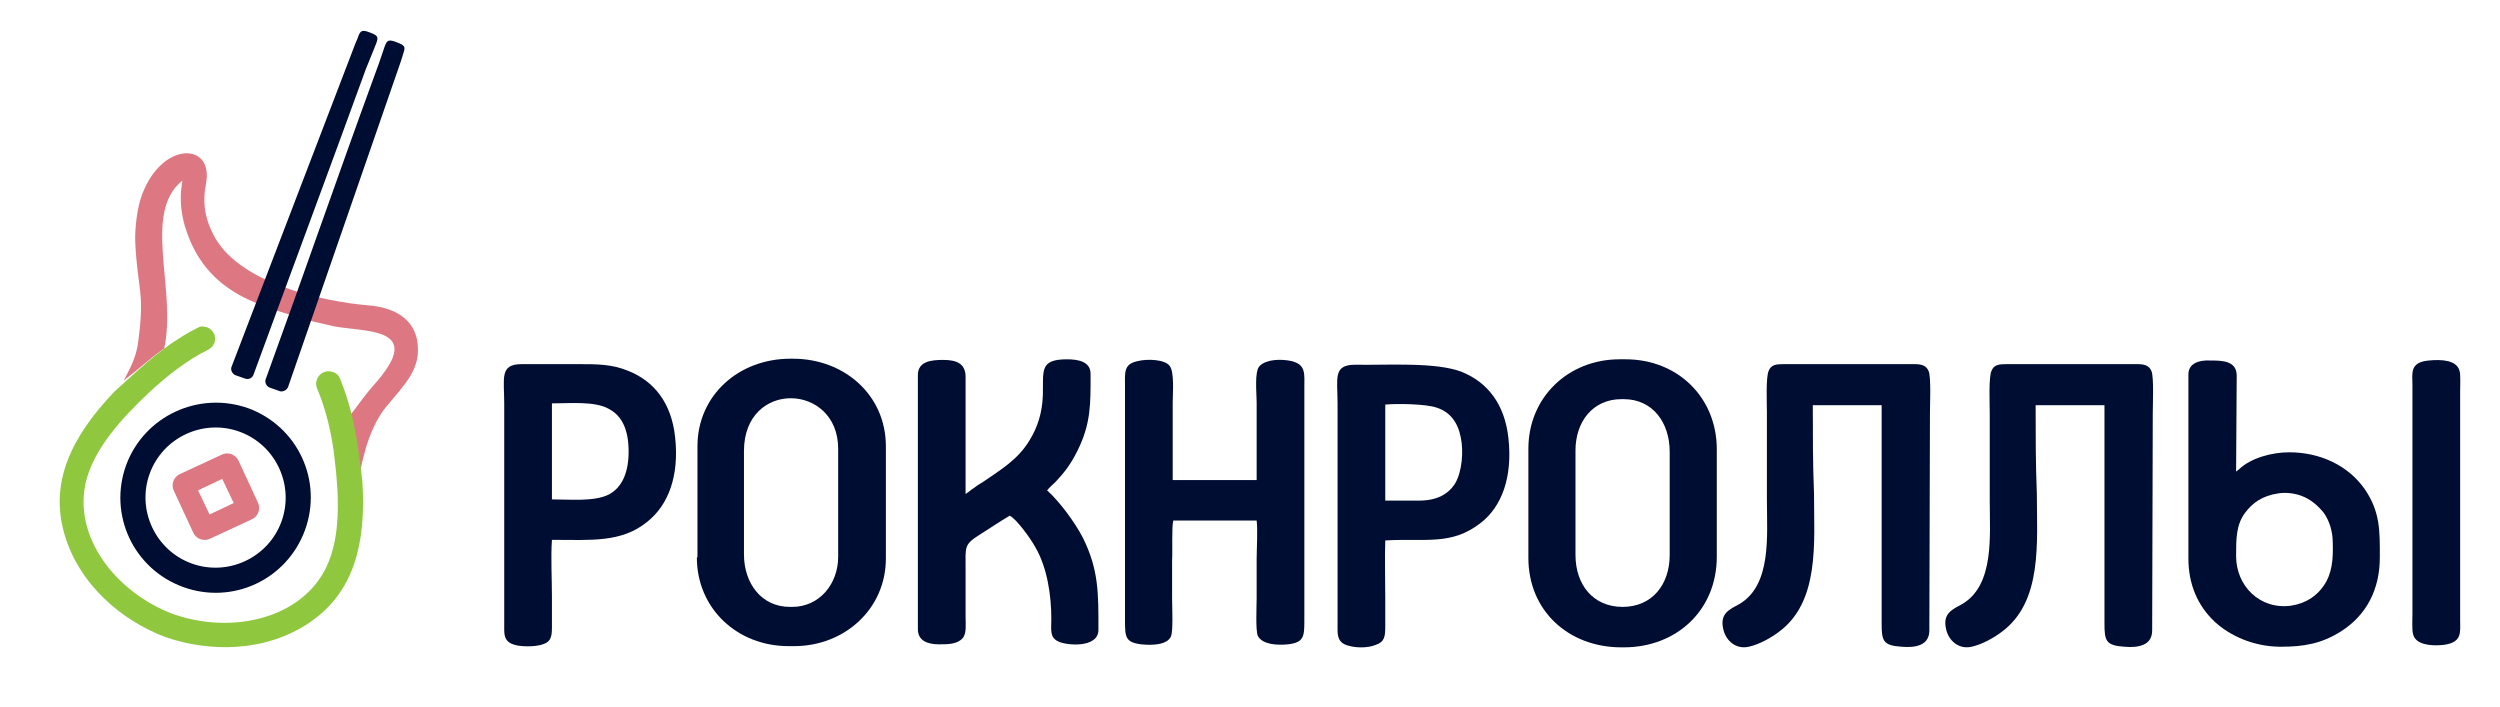
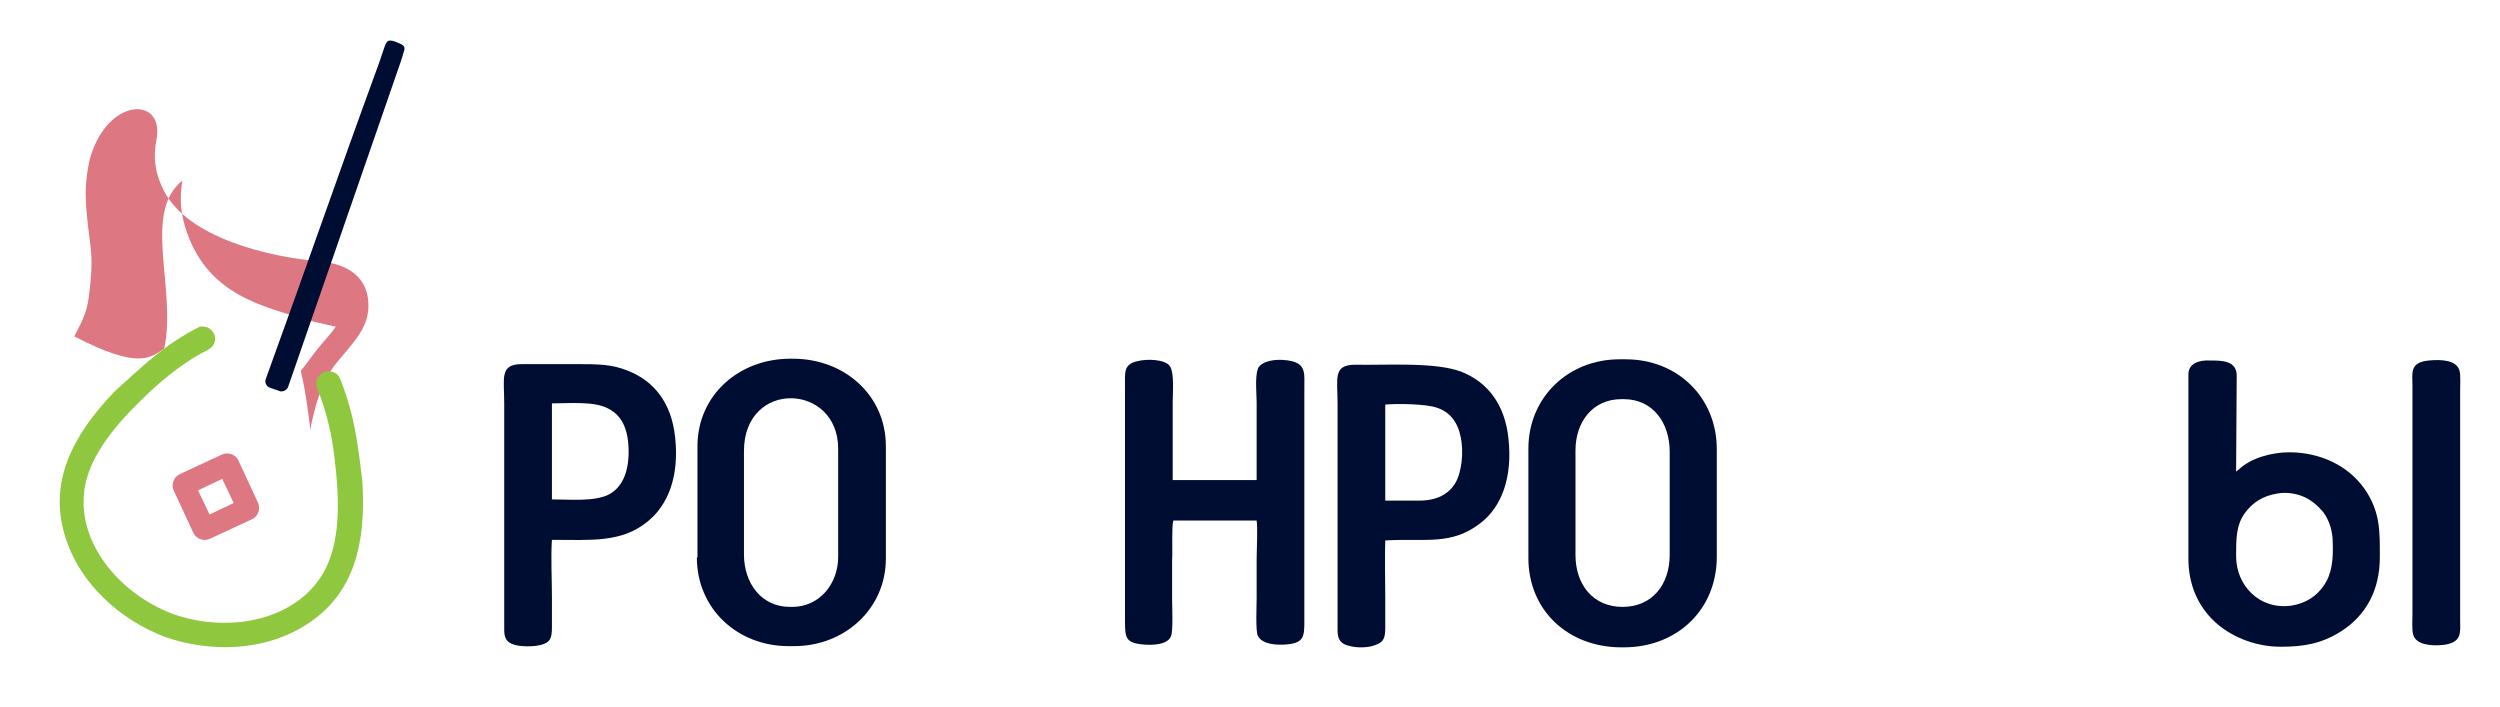
<svg xmlns="http://www.w3.org/2000/svg" id="Layer_1" x="0px" y="0px" viewBox="0 0 414 117" style="enable-background:new 0 0 414 117;" xml:space="preserve">
  <style type="text/css"> .st0{fill-rule:evenodd;clip-rule:evenodd;fill:#DD7782;} .st1{fill-rule:evenodd;clip-rule:evenodd;fill:#000D33;} .st2{fill-rule:evenodd;clip-rule:evenodd;fill:#8FC73E;} </style>
  <g>
    <path class="st0" d="M28.8,81.3l3.2,6.9c0.5,1.1,1.8,1.5,2.8,1l6.9-3.2c1.1-0.5,1.5-1.8,1-2.8l-3.2-6.9c-0.5-1.1-1.8-1.5-2.8-1 l-6.9,3.2C28.7,79,28.3,80.3,28.8,81.3L28.8,81.3z M32.8,81.2l4-1.9l1.9,4l-4,1.9L32.8,81.2z" />
-     <path class="st0" d="M27.2,57.7c2.1-9.9-3.7-22.4,3-27.8c0,0.4-0.8,3.3,0.4,7.5c3.5,11.7,13.2,13.4,21.5,15.9l3.5,0.8 c5.1,0.8,13.1,0.4,8.2,7.3c-0.8,1.2-1.8,2.2-2.7,3.3c-1.1,1.3-2.5,3.4-3.1,4c0.8,3.3,1.2,6.5,1.6,9.8c0.1-1,0.7-3.3,0.9-4 c0.7-2.5,1.9-5.3,3.5-7.2c3.1-3.7,5.4-6,5.2-9.8c-0.2-5.1-4.6-6.6-7.9-6.9c-8.3-0.7-22-3.8-26-11.8c-1.6-3.2-1.7-5.7-1.2-8.3 c1.4-7-7.3-7.2-10.6,1.8c-0.8,2.1-1.2,5.6-1.1,7.9c0.4,8,1.6,8,0.5,16.3c-0.3,2.8-1.6,4.9-2.4,6.5C22.9,61.2,24.9,59.3,27.2,57.7z" />
-     <path class="st1" d="M41.1,67.6c8.2,3,12.4,12,9.4,20.2c-3,8.2-12,12.4-20.2,9.4c-8.2-3-12.4-12-9.4-20.2 C23.9,68.9,32.9,64.7,41.1,67.6L41.1,67.6z M39.7,71.5c-6-2.2-12.7,0.9-14.9,6.9c-2.2,6,0.9,12.7,6.9,14.9c6,2.2,12.7-0.9,14.9-6.9 C48.8,80.4,45.7,73.7,39.7,71.5z" />
+     <path class="st0" d="M27.2,57.7c2.1-9.9-3.7-22.4,3-27.8c0,0.4-0.8,3.3,0.4,7.5c3.5,11.7,13.2,13.4,21.5,15.9l3.5,0.8 c-0.8,1.2-1.8,2.2-2.7,3.3c-1.1,1.3-2.5,3.4-3.1,4c0.8,3.3,1.2,6.5,1.6,9.8c0.1-1,0.7-3.3,0.9-4 c0.7-2.5,1.9-5.3,3.5-7.2c3.1-3.7,5.4-6,5.2-9.8c-0.2-5.1-4.6-6.6-7.9-6.9c-8.3-0.7-22-3.8-26-11.8c-1.6-3.2-1.7-5.7-1.2-8.3 c1.4-7-7.3-7.2-10.6,1.8c-0.8,2.1-1.2,5.6-1.1,7.9c0.4,8,1.6,8,0.5,16.3c-0.3,2.8-1.6,4.9-2.4,6.5C22.9,61.2,24.9,59.3,27.2,57.7z" />
    <path class="st2" d="M28.7,101.7c-9.6-3.6-16.8-13-14.4-22.2c1.4-5.3,5.8-10.2,10.5-14.6c2.8-2.6,6.2-5.3,9.7-7 c0.4-0.2,0.8-0.6,1-1.1c0.4-1.1-0.2-2.2-1.2-2.6c-0.4-0.1-0.8-0.2-1.2-0.1c-0.2,0.1-0.4,0.2-0.6,0.3c-0.8,0.4-1.5,0.8-2.3,1.3 c-4.3,2.6-7.5,5.8-11.2,9.1c-7.3,7.6-10.7,15.1-8.4,23.4c2.4,8.6,9.6,14.6,16.8,17.3c7.2,2.5,16.6,2.6,24-2.5 c7.1-4.9,9.3-12.8,8.6-23.4c-0.6-4.9-1.1-9.4-2.7-14.2c-0.3-0.9-0.6-1.7-0.9-2.5c-0.1-0.2-0.2-0.4-0.3-0.6c-0.2-0.3-0.6-0.6-1-0.7 c-1.1-0.4-2.2,0.2-2.6,1.2c-0.2,0.5-0.2,1,0,1.5c1.5,3.5,2.5,7.8,2.9,11.6c0.8,6.4,1,13-1.3,17.9C50,102.5,38.4,105.1,28.7,101.7z" />
-     <path class="st1" d="M38.9,62.1l1.7,0.6l0,0c0.6,0.2,1.2-0.1,1.4-0.7c6.4-17.5,12.2-33,18.6-50.6C61.4,9.4,62,8,62.3,7.2 c0.4-1.1,0.3-1.3-1-1.8c-1.3-0.5-1.6-0.4-2,0.7c-0.1,0.4-0.4,0.9-0.6,1.5l-20.3,53l0,0C38.1,61.2,38.4,61.8,38.9,62.1L38.9,62.1z" />
    <path class="st1" d="M46.4,64.8l-1.7-0.6l0,0c-0.6-0.2-0.9-0.9-0.7-1.4C50.4,45.2,55.8,29.5,62.2,12c0.8-2.1,1.2-3.5,1.5-4.3 c0.4-1.1,0.7-1.2,2-0.7c1.3,0.5,1.5,0.7,1.1,1.8c-0.1,0.4-0.3,1-0.5,1.6L47.7,64.1l0,0C47.5,64.6,46.9,64.9,46.4,64.8L46.4,64.8z" />
    <g>
      <path class="st1" d="M123.2,74.7c0-11.9,15.6-11.3,15.6-0.4v17.9c0,4.5-3.1,8.3-7.6,8.3h-0.4c-4.7,0-7.6-3.9-7.6-8.7V74.7 L123.2,74.7z M115.4,92.3c0,8.5,6.7,14.7,15.2,14.7h0.9c8.4,0,15.2-6.2,15.2-14.5V73.9c0-8.5-6.9-14.5-15.4-14.5h-0.4 c-8.6,0-15.4,6.1-15.4,14.5V92.3z" />
-       <path class="st1" d="M173.4,81.2c0.4-0.5,1-1,1.4-1.4c1.5-1.6,2.5-2.9,3.6-5.1c2.3-4.6,2.2-7.9,2.2-12.8c0-2-2-2.4-3.9-2.4 c-4.6,0-3.9,1.9-4,5.9c-0.1,3-0.9,5.4-2.2,7.5c-1.9,3.2-4.8,4.9-7.7,6.9c-0.5,0.3-1,0.6-1.5,1c-0.5,0.3-0.9,0.7-1.4,1l0-19.4 c0-2.2-1.5-2.8-3.7-2.8c-1.9,0-4.2,0.2-4.2,2.5v42.1c0,1.9,1.6,2.5,3.5,2.5c1.4,0,3,0,3.9-1c0.7-0.8,0.5-2.3,0.5-3.5 c0-2.7,0-5.4,0-8c0-3.7-0.3-4,2.4-5.7c1.6-1,3.2-2.1,4.9-3.1c1.1,0.5,3.5,3.8,4.3,5.3c1.9,3.3,2.6,7.8,2.6,11.8 c0,1.8-0.3,3,1.1,3.7c1.3,0.7,6.7,1.2,6.7-1.9c0-5.9,0.1-9.9-2.6-15.3C178,86.5,175.5,83.1,173.4,81.2z" />
      <path class="st1" d="M91.4,82.7l0-15.9c3,0,7.1-0.4,9.4,0.9c2.3,1.2,3.3,3.6,3.3,7.1c0,3.3-1,5.9-3.3,7.1 C98.4,83.1,94.4,82.7,91.4,82.7L91.4,82.7z M91.4,89.4c6.5,0,11.5,0.5,15.8-3c3.5-2.8,5.3-7.6,4.6-14c-0.6-5.7-3.5-9.3-7.8-11 c-2.7-1.1-5.1-1.1-8.3-1.1c-3.1,0-6.2,0-9.3,0c-3.7,0-2.9,2.3-2.9,6.5l0,37.6c0,1.6,0.7,2.2,2.2,2.5c1.2,0.2,3,0.2,4.2-0.2 c1.5-0.5,1.5-1.5,1.5-3.2c0-1.6,0-3.1,0-4.7C91.4,95.8,91.2,92.3,91.4,89.4z" />
      <path class="st1" d="M194.3,86.2l13.8,0c0.2,1.4,0,4.9,0,6.5c0,2.1,0,4.3,0,6.4c0,1.2-0.2,5.4,0.2,6.2c0.7,1.4,3.1,1.6,5,1.4 c2.6-0.3,2.7-1.3,2.7-3.8V64.3c0-2.4,0.3-3.9-2.1-4.5c-1.8-0.4-4.2-0.3-5.3,0.8c-0.9,0.9-0.5,4.4-0.5,6c0,4.3,0,8.6,0,12.9 l-13.9,0c0-4.3,0-8.6,0-12.9c0-1.5,0.3-5-0.5-6c-0.8-1.1-3.7-1.2-5.3-0.8c-2.4,0.5-2.1,1.9-2.1,4.4v38.7c0,2.6,0.1,3.5,2.7,3.8 c1.8,0.2,4.3,0.1,4.9-1.3c0.4-0.8,0.2-5,0.2-6.2c0-2.1,0-4.3,0-6.4C194.2,91.3,194,87.3,194.3,86.2z" />
-       <path class="st1" d="M300.2,67.1h11.4l0,36.1c0,2.9,0.2,3.7,3.3,3.9c2.3,0.2,4.6-0.2,4.6-2.7l0.1-36c0-1.5,0.2-5.8-0.2-6.9 c-0.4-1-1.2-1.2-2.4-1.2l-21.6,0c-1.3,0-2.1,0.1-2.5,1.1c-0.5,1-0.3,5.5-0.3,7c0,4.8,0,9.6,0,14.5c0,5.8,0.8,13.9-4.5,17.1 c-1.6,0.9-3.4,1.5-2.7,4.3c0.4,1.7,2,3.3,4.2,2.8c1.8-0.4,3.7-1.5,4.9-2.4c6.9-5,5.9-14.9,5.9-23 C300.2,76.8,300.2,71.9,300.2,67.1z" />
      <path class="st1" d="M260.9,74.6c0-4.8,2.9-8.5,7.6-8.5h0.4c4.8,0,7.6,3.9,7.6,8.7v17.1c0,4.9-2.9,8.6-7.8,8.6 c-4.9,0-7.8-3.7-7.8-8.6V74.6L260.9,74.6z M253.1,74.3v18.1c0,8.7,6.6,14.8,15.4,14.8h0.4c8.8,0,15.4-6.2,15.4-15V74.4 c0-8.6-6.5-14.9-15.1-14.9h-1C259.7,59.5,253.1,65.8,253.1,74.3z" />
      <path class="st1" d="M229.4,67c2-0.2,6.8-0.1,8.5,0.5c2.2,0.7,3.5,2.4,4,4.9c0.5,2.4,0.2,5.7-0.9,7.6c-1.1,1.8-3,2.9-6,2.9l-5.6,0 L229.4,67L229.4,67z M229.4,89.5c6.7-0.4,10.9,0.9,15.8-2.9c3.5-2.7,5.3-7.6,4.6-14c-0.6-5.7-3.5-9.3-7.7-11 c-4.3-1.7-12.5-1.1-17.7-1.2c-3.7,0-2.9,2.3-2.9,6.4l0,37.6c0,1.6,0.6,2.3,2.1,2.6c1.2,0.3,3,0.3,4.2-0.2c1.5-0.5,1.6-1.4,1.6-3.1 c0-1.6,0-3.1,0-4.7C229.4,95.9,229.3,92.5,229.4,89.5z" />
      <path class="st1" d="M377.3,81.7c1.3-0.2,2.7,0,3.8,0.4c1.6,0.6,2.7,1.6,3.7,2.8c1,1.4,1.5,3.2,1.5,4.9c0.1,2.8-0.1,5.2-1.5,7.2 c-1.1,1.6-2.8,2.9-5.4,3.3c-5.2,0.7-9.1-3.3-9.1-8.2c0-2.9,0-5.2,1.5-7.2C373,83.3,374.6,82.1,377.3,81.7L377.3,81.7z M362.4,62 v30.5c0,4.2,1.5,7.8,4.4,10.5c2.4,2.2,6.3,4.1,10.9,4.1c3.8,0,6.7-0.5,9.9-2.5c4.3-2.7,6.5-7,6.5-12.3c0-4.3,0.1-7.5-2.5-11.3 c-2.8-4-7.5-6.1-12.5-6.1c-2.8,0-6.3,0.9-8.3,2.8c-0.3,0.2-0.2,0.2-0.5,0.4l0.1-15.9c0-2.5-2.5-2.5-4.4-2.5 C364.1,59.6,362.4,60.2,362.4,62z" />
      <path class="st1" d="M402.2,59.7c-3.2,0.3-2.7,2.1-2.7,4.1v37.8c0,0.8-0.1,2.7,0.1,3.4c0.4,1.8,3,2,5,1.8c3.2-0.4,2.8-2.1,2.8-4.1 V64.8c0-0.8,0.1-2.8-0.1-3.4C406.8,59.6,404.3,59.5,402.2,59.7z" />
-       <path class="st1" d="M337.1,67.1h11.4l0,36.1c0,2.9,0.2,3.7,3.3,3.9c2.3,0.2,4.6-0.2,4.6-2.7l0.1-36c0-1.5,0.2-5.8-0.2-6.9 c-0.4-1-1.2-1.2-2.4-1.2l-21.6,0c-1.3,0-2.1,0.1-2.5,1.1c-0.5,1-0.3,5.5-0.3,7c0,4.8,0,9.6,0,14.5c0,5.8,0.8,13.9-4.5,17.1 c-1.6,0.9-3.4,1.5-2.7,4.3c0.4,1.7,2,3.3,4.2,2.8c1.8-0.4,3.7-1.5,4.9-2.4c6.9-5,5.9-14.9,5.9-23 C337.1,76.8,337.1,71.9,337.1,67.1z" />
    </g>
  </g>
</svg>